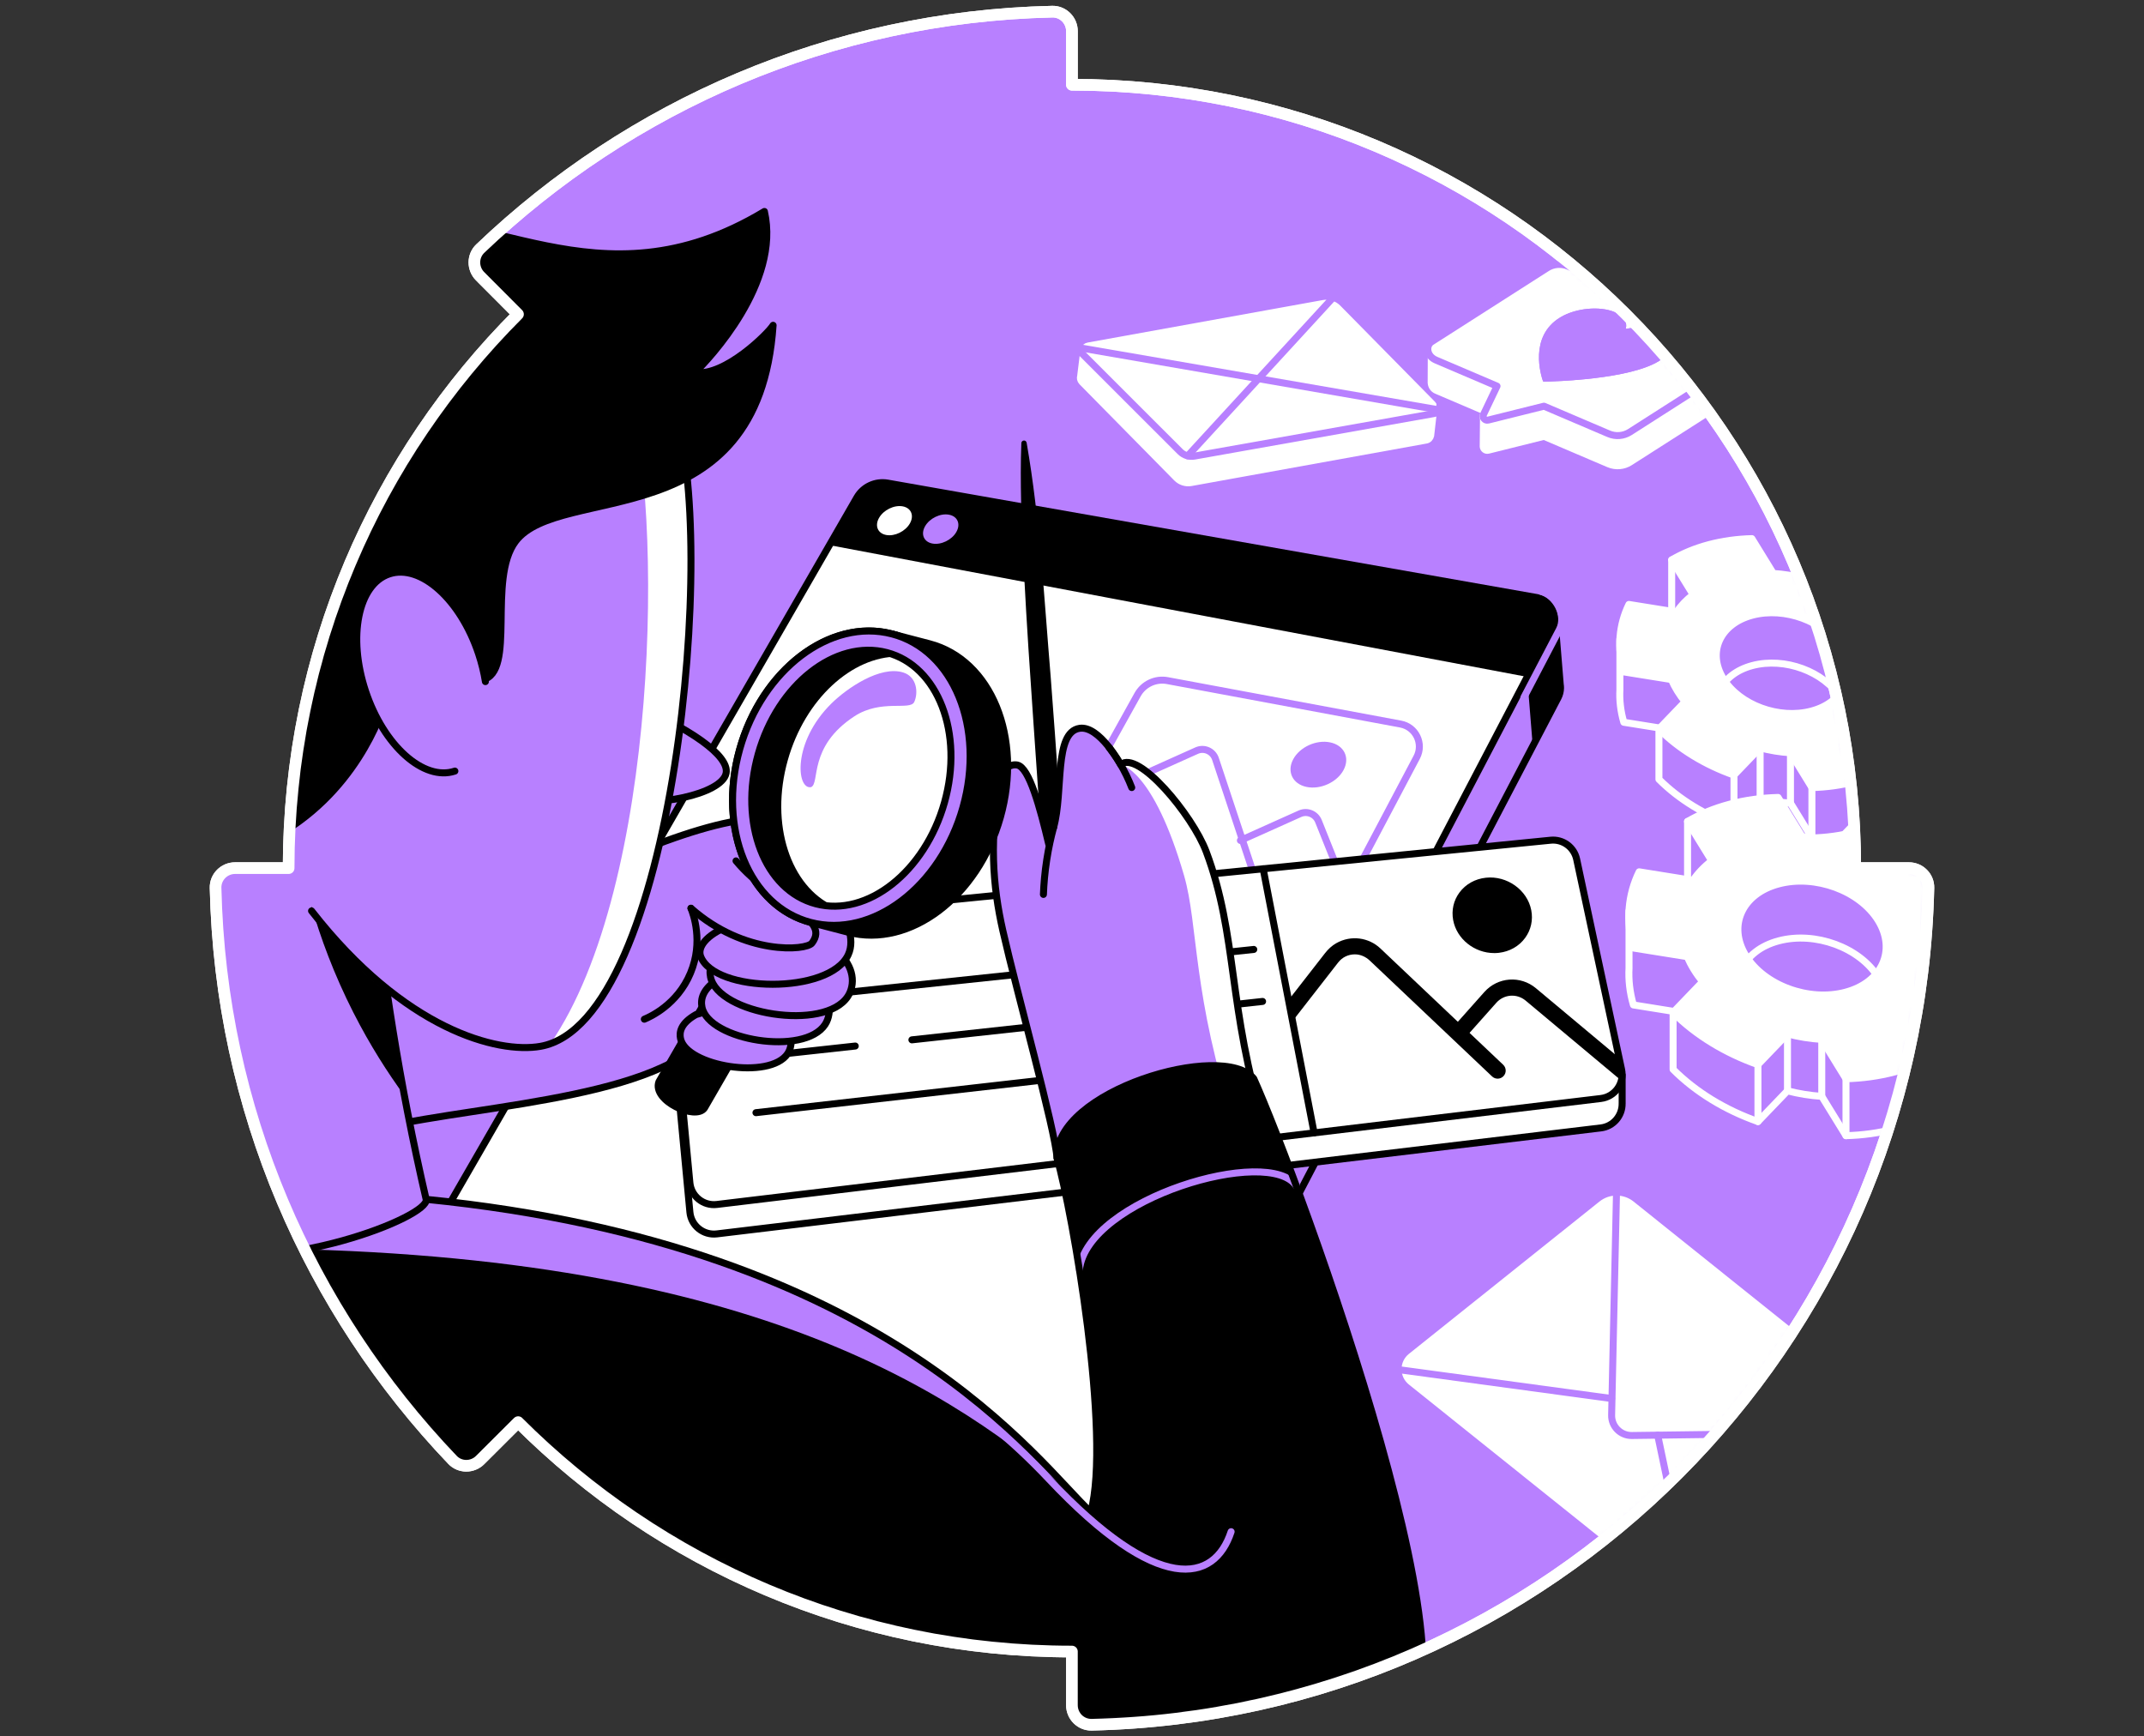
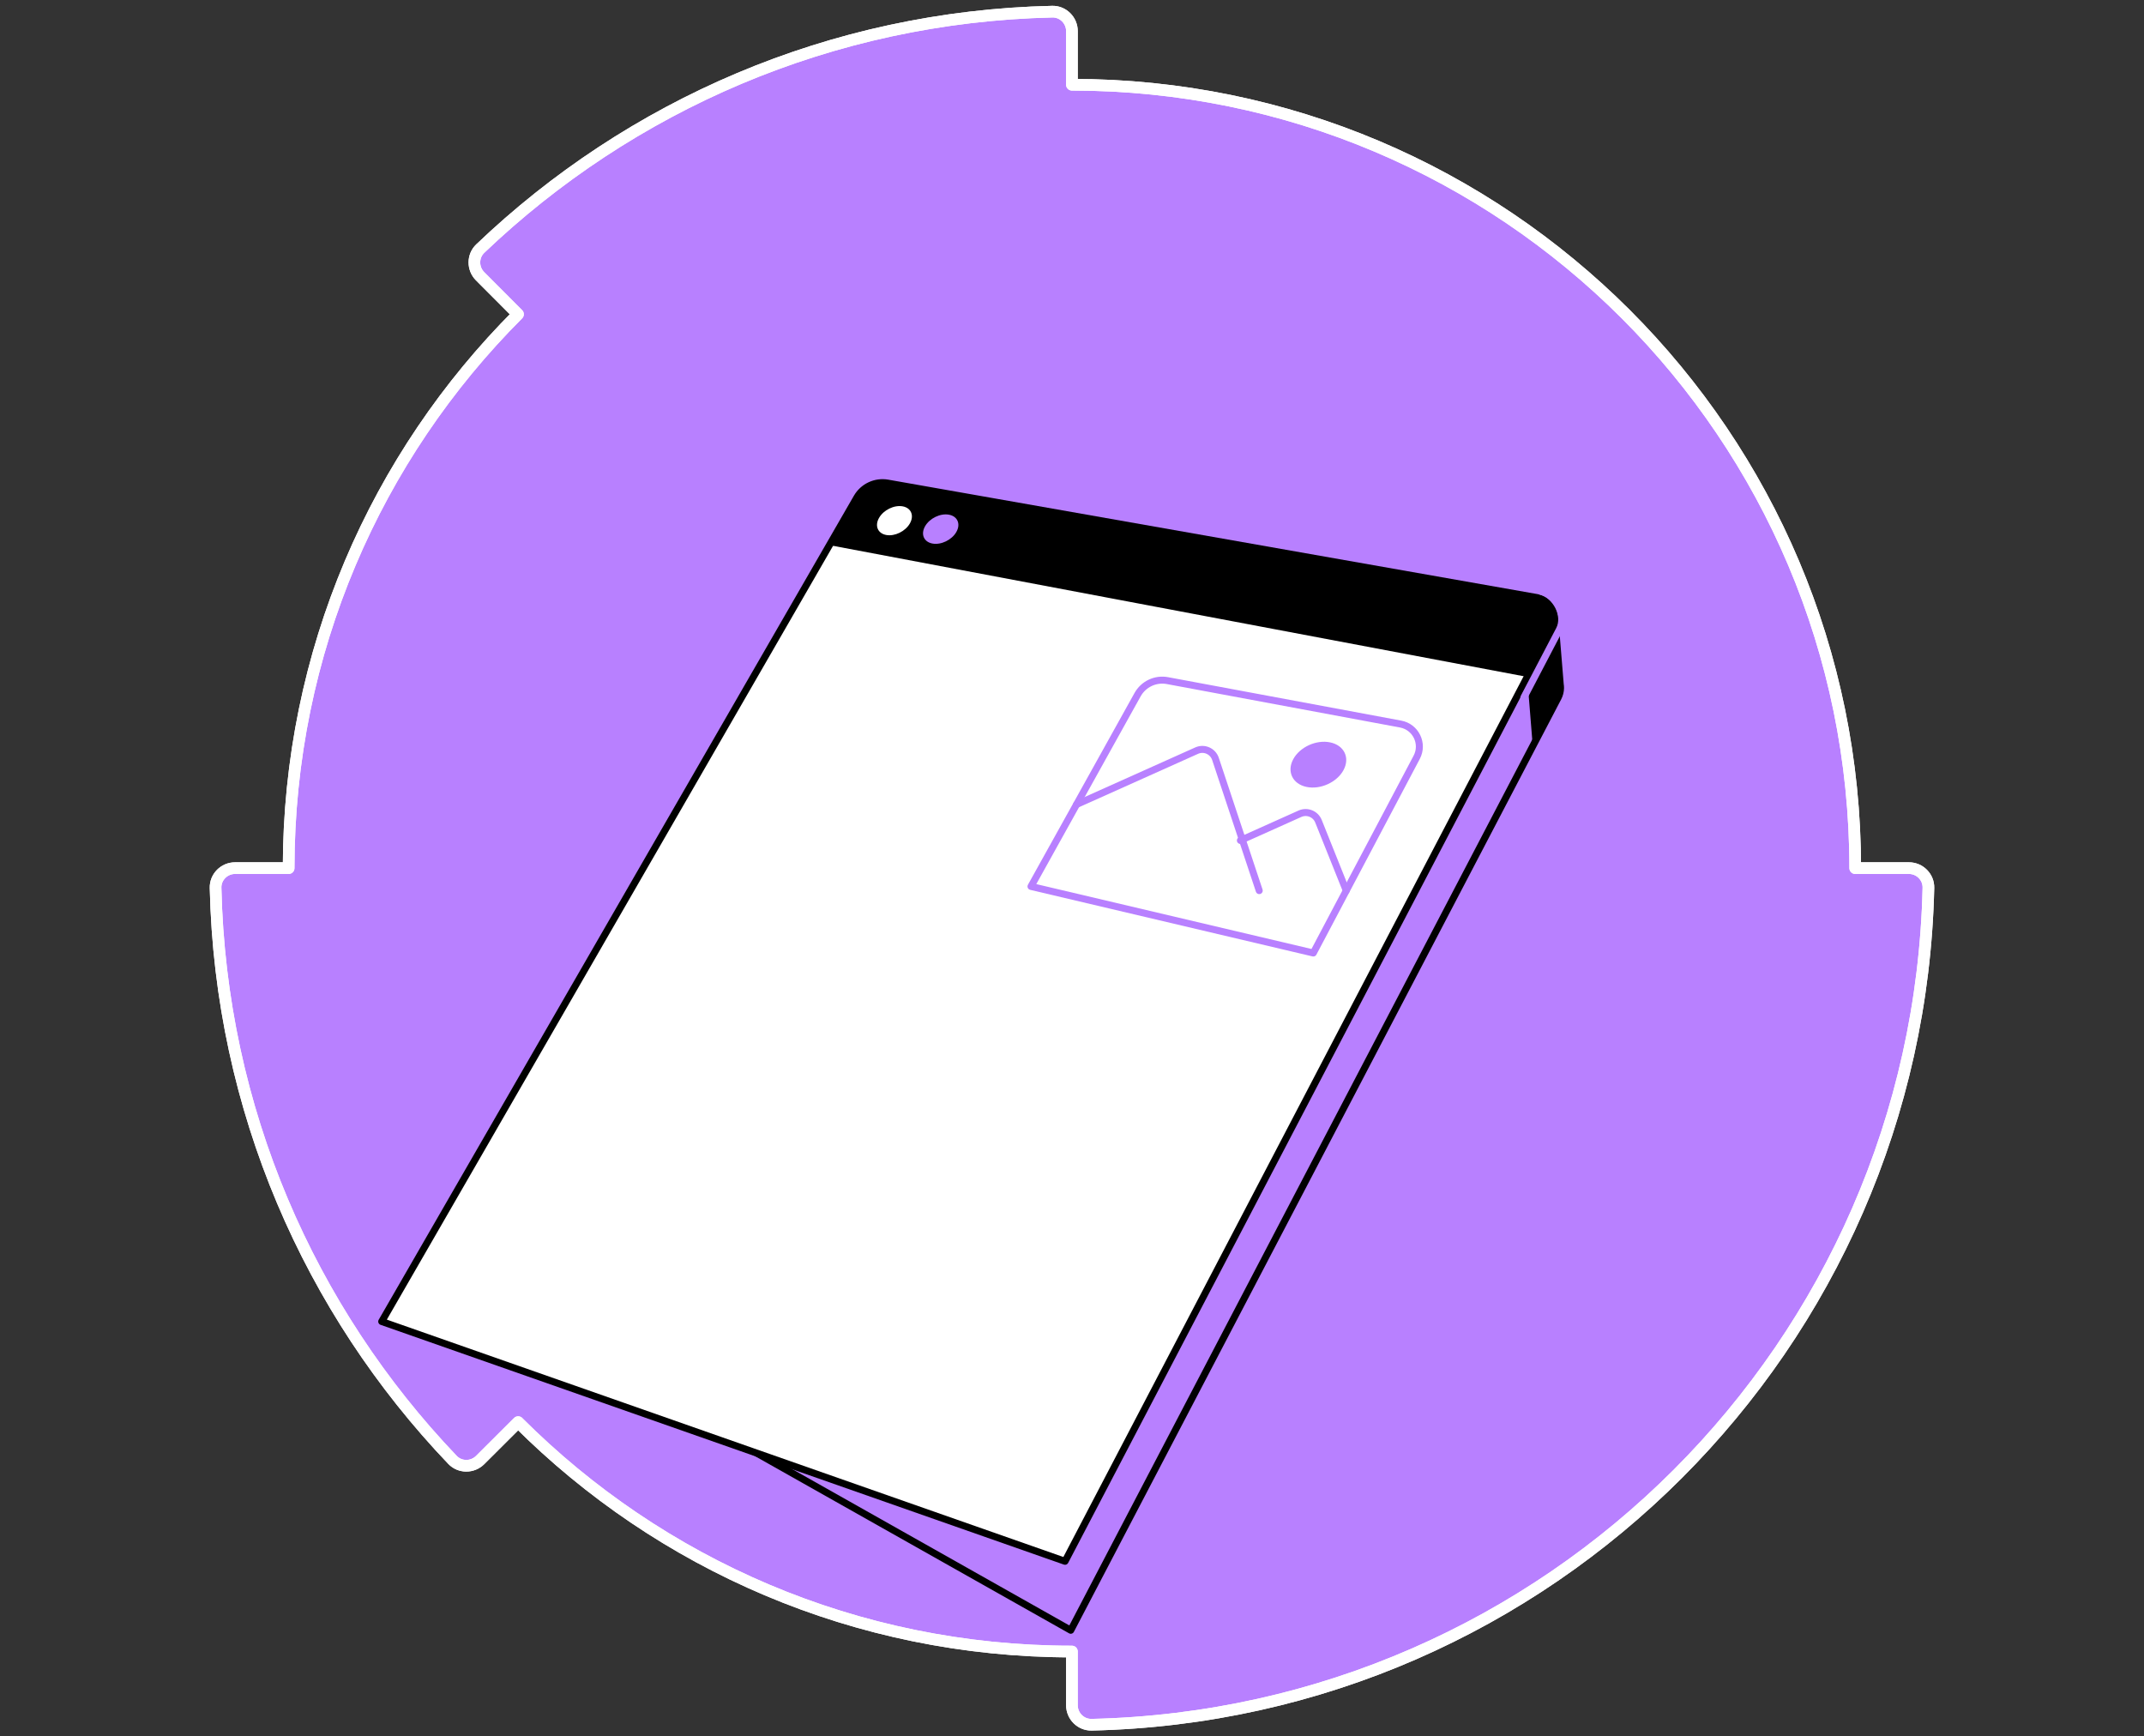
<svg xmlns="http://www.w3.org/2000/svg" width="368" height="298" viewBox="0 0 368 298" fill="none">
  <rect x="0" y="0" width="368" height="298" fill="#333333" stroke="none" />
  <path d="M88.931 244.069C113.261 268.395 146.863 283.436 183.988 283.436V292.658C183.988 294.515 185.514 296.041 187.371 295.999C265.881 294.227 329.223 230.898 330.996 152.374C331.038 150.514 329.515 148.988 327.655 148.988H318.432C318.432 74.738 258.237 14.543 183.988 14.543V5.345C183.988 3.482 182.465 1.955 180.605 2.001C142.568 2.861 108.082 18.175 82.436 42.66C81.092 43.941 81.092 46.095 82.404 47.408L88.91 53.931C64.588 78.261 49.543 111.866 49.543 148.988H40.342C38.485 148.988 36.955 150.514 37.001 152.374C37.861 190.412 53.175 224.897 77.663 250.54C78.944 251.887 81.092 251.884 82.411 250.571L88.935 244.065L88.931 244.069Z" fill="#B880FF" stroke="white" stroke-width="2" stroke-linecap="round" stroke-linejoin="round" />
  <path d="M267.853 118.081C267.853 117.86 267.835 117.642 267.8 117.428L266.856 105.904H262.726L256.9 112.999L153.341 94.748C151.239 94.376 149.13 95.362 148.063 97.211L92.216 228.136L183.788 279.786L267.432 119.744C267.713 119.207 267.842 118.642 267.853 118.088V118.081Z" fill="#B880FF" stroke="black" stroke-width="1.2" stroke-linecap="round" stroke-linejoin="round" />
  <path d="M267.853 118.085C267.853 117.864 267.835 117.647 267.8 117.433L266.856 105.908H262.866L262.129 116.173L263.087 128.062L267.435 119.745C267.716 119.208 267.846 118.643 267.856 118.089L267.853 118.085Z" fill="black" />
  <path d="M182.805 267.949L65.518 226.799L147.084 85.374C148.151 83.525 150.26 82.542 152.362 82.911L263.821 102.556C266.281 102.991 267.611 105.689 266.453 107.904L182.809 267.945L182.805 267.949Z" fill="white" stroke="black" stroke-width="1.2" stroke-linecap="round" stroke-linejoin="round" />
  <path d="M264.533 101.502C267.06 102.193 268.92 105.625 267.646 108.061L261.561 119.701" stroke="#B880FF" stroke-width="1.2" stroke-linecap="round" stroke-linejoin="round" />
  <path d="M262.129 116.168L142.36 93.554L147.08 85.374C148.147 83.525 150.256 82.542 152.358 82.911L263.817 102.556C266.277 102.991 267.607 105.689 266.449 107.904L262.129 116.168Z" fill="black" />
  <path d="M156.17 89.838C155.391 91.199 153.569 92.084 152.11 91.814C150.653 91.543 150.106 90.227 150.885 88.873C151.66 87.518 153.471 86.637 154.928 86.897C156.391 87.16 156.949 88.476 156.17 89.838Z" fill="white" />
  <path d="M164.153 91.294C163.374 92.666 161.532 93.557 160.047 93.284C158.566 93.01 158.001 91.68 158.781 90.315C159.56 88.95 161.388 88.062 162.869 88.329C164.353 88.595 164.932 89.925 164.15 91.297L164.153 91.294Z" fill="#B880FF" />
  <path d="M225.419 163.554L176.962 152.132L195.256 119.218C196.271 117.397 198.334 116.425 200.38 116.807L240.407 124.264C243.014 124.749 244.404 127.623 243.165 129.967L225.419 163.554Z" stroke="#B880FF" stroke-width="1.2" stroke-linecap="round" stroke-linejoin="round" />
  <path d="M230.619 132.138C229.489 134.261 226.626 135.563 224.232 135.047C221.85 134.535 220.839 132.412 221.965 130.309C223.092 128.207 225.927 126.909 228.31 127.407C230.707 127.906 231.742 130.022 230.616 132.141L230.619 132.138Z" fill="#B880FF" />
  <path d="M184.781 138.066L205.398 128.822C206.682 128.247 208.181 128.906 208.626 130.24L216.136 152.847" stroke="#B880FF" stroke-width="1.2" stroke-linecap="round" stroke-linejoin="round" />
  <path d="M212.904 144.238L223.127 139.655C224.359 139.104 225.804 139.687 226.306 140.94L231.075 152.847" stroke="#B880FF" stroke-width="1.2" stroke-linecap="round" stroke-linejoin="round" />
  <mask id="mask0_10513_123" style="mask-type:luminance" maskUnits="userSpaceOnUse" x="37" y="2" width="294" height="294">
-     <path d="M88.931 244.069C113.261 268.395 146.863 283.436 183.988 283.436V292.658C183.988 294.515 185.514 296.041 187.371 295.999C265.881 294.227 329.223 230.898 330.996 152.374C331.038 150.514 329.515 148.988 327.655 148.988H318.432C318.432 74.738 258.237 14.543 183.988 14.543V5.345C183.988 3.482 182.465 1.955 180.605 2.001C142.568 2.861 108.082 18.175 82.436 42.66C81.092 43.941 81.092 46.095 82.404 47.408L88.91 53.931C64.588 78.261 49.543 111.866 49.543 148.988H40.342C38.485 148.988 36.955 150.514 37.001 152.374C37.861 190.412 53.175 224.897 77.663 250.54C78.944 251.887 81.092 251.884 82.411 250.571L88.935 244.065L88.931 244.069Z" fill="white" />
-   </mask>
+     </mask>
  <g mask="url(#mask0_10513_123)">
    <path d="M278.429 189.362V184.487L277.398 184.199L270.621 152.507C270.179 150.443 268.256 149.04 266.157 149.247L118.398 163.94C116.128 164.165 114.468 166.183 114.682 168.457L118.416 208.034C118.634 210.354 120.722 212.039 123.038 211.761L274.776 193.573C276.931 193.313 278.471 191.457 278.426 189.369H278.433L278.429 189.362Z" fill="white" stroke="black" stroke-width="1.2" stroke-linecap="round" stroke-linejoin="round" />
    <path d="M274.773 188.523L123.034 206.711C120.722 206.988 118.634 205.304 118.413 202.984L114.679 163.407C114.465 161.136 116.125 159.118 118.395 158.89L266.154 144.197C268.256 143.986 270.176 145.39 270.618 147.457L278.331 183.539C278.84 185.926 277.191 188.231 274.769 188.523H274.773Z" fill="white" stroke="black" stroke-width="1.2" stroke-linecap="round" stroke-linejoin="round" />
    <path d="M225.555 194.421L216.813 149.105" stroke="black" stroke-width="1.2" stroke-linecap="round" stroke-linejoin="round" />
    <path d="M256.461 163.567C253.096 163.567 250.028 161.167 249.425 157.913C249.109 156.218 249.495 154.53 250.506 153.169C251.569 151.741 253.173 150.839 255.029 150.635C258.658 150.239 262.157 152.734 262.827 156.201C263.157 157.899 262.781 159.591 261.774 160.967C260.721 162.402 259.118 163.311 257.261 163.525C256.994 163.556 256.724 163.57 256.457 163.57L256.461 163.567Z" fill="black" />
    <path d="M127.807 172.159L215.199 162.943" stroke="black" stroke-width="1.2" stroke-linecap="round" stroke-linejoin="round" />
-     <path d="M156.52 178.458L216.711 171.867" stroke="black" stroke-width="1.2" stroke-linecap="round" stroke-linejoin="round" />
    <path d="M128.772 181.494L146.799 179.521" stroke="black" stroke-width="1.2" stroke-linecap="round" stroke-linejoin="round" />
    <path d="M129.754 190.957L177.997 185.479" stroke="black" stroke-width="1.2" stroke-linecap="round" stroke-linejoin="round" />
    <path d="M256.106 184.741L235.117 164.86C234.423 164.201 233.51 163.783 232.552 163.787C231.405 163.787 230.376 164.292 229.685 165.183L221.993 175.062L221.056 171.767L227.446 163.562C227.972 162.888 228.608 162.299 229.352 161.874C231.92 160.418 234.963 160.906 236.935 162.772L258.009 182.733C258.563 183.26 258.588 184.134 258.061 184.688C257.535 185.242 256.661 185.267 256.106 184.741Z" fill="black" />
    <path d="M278.289 185.456L261.862 171.724C260.349 170.461 258.142 170.626 256.833 172.096L251.73 177.83L249.667 175.991L254.769 170.257C257.079 167.664 260.974 167.376 263.634 169.604L277.998 181.613" fill="black" />
    <path d="M300.25 65.223V60.061L297.646 59.707L295.6 60.342L295.358 62.304L269.789 51.393C268.596 50.884 267.231 50.997 266.14 51.695L249.186 62.535L246.99 60.342L245.667 60.703L245.646 65.697H245.653C245.681 66.234 245.986 66.757 246.558 67.003L256.008 71.035L255.24 71.47L254.629 71.691L254.58 76.636C254.608 77.039 254.994 77.376 255.443 77.267L265.017 74.881L276.12 79.618C277.313 80.127 278.679 80.015 279.77 79.317L299.576 66.655C300.096 66.322 300.313 65.764 300.257 65.234L300.25 65.223Z" fill="white" stroke="white" stroke-width="1.2" stroke-linecap="round" stroke-linejoin="round" />
    <path d="M299.352 58.842L269.79 46.229C268.596 45.72 267.231 45.833 266.14 46.531L246.333 59.193C245.319 59.842 245.446 61.361 246.551 61.835L256.949 66.271L254.636 71.117C254.38 71.65 254.864 72.24 255.436 72.096L265.01 69.71L276.113 74.447C277.306 74.956 278.672 74.844 279.763 74.146L299.569 61.484C300.584 60.835 300.457 59.315 299.352 58.842Z" fill="white" stroke="white" stroke-width="1.2" stroke-linecap="round" stroke-linejoin="round" />
    <path d="M284.816 56.836C283.244 56.166 281.093 56.061 279.05 56.44C279.356 55.313 278.72 54.222 277.124 53.555C274.562 52.481 270.47 52.867 267.831 54.454C262.35 57.745 264.525 64.515 264.838 65.406C264.859 65.466 264.946 65.504 265.062 65.501C266.789 65.469 279.819 65.111 284.816 61.918C287.448 60.233 287.448 57.959 284.816 56.836Z" fill="#B880FF" />
    <path d="M299.352 58.84L269.175 45.694C267.982 45.185 266.617 45.297 265.526 45.996L245.719 58.657C244.705 59.307 244.803 61.124 246.554 61.833L256.952 66.269L254.64 71.115C254.384 71.649 254.868 72.238 255.44 72.094L265.013 69.708L276.117 74.446C277.31 74.954 278.675 74.842 279.766 74.144L299.573 61.482C300.587 60.833 300.461 59.314 299.355 58.84H299.352Z" stroke="#B880FF" stroke-width="1.2" stroke-linecap="round" stroke-linejoin="round" />
    <path d="M284.816 56.836C283.244 56.166 281.093 56.061 279.05 56.44C279.356 55.313 278.72 54.222 277.124 53.555C274.562 52.481 270.47 52.867 267.831 54.454C262.35 57.745 264.525 64.515 264.838 65.406C264.859 65.466 264.946 65.504 265.062 65.501C266.789 65.469 279.819 65.111 284.816 61.918C287.448 60.233 287.448 57.959 284.816 56.836Z" fill="#B880FF" />
    <path d="M245.579 74.615L246.052 70.471L241.08 69.622L229.039 57.402C228.397 56.753 227.478 56.458 226.579 56.623L196.67 62.028L186.022 60.206L185.485 64.565C185.384 64.88 185.447 65.252 185.714 65.526L201.979 82.037C202.621 82.687 203.541 82.981 204.439 82.817L244.793 75.524C245.214 75.447 245.484 75.124 245.554 74.759H245.561L245.575 74.654C245.575 74.643 245.575 74.629 245.579 74.619V74.615Z" fill="white" stroke="white" stroke-width="1.2" stroke-linecap="round" stroke-linejoin="round" />
    <path d="M245.368 70.986L205.015 78.278C204.117 78.439 203.197 78.148 202.555 77.499L186.289 60.988C185.749 60.44 186.044 59.514 186.798 59.377L227.152 52.085C228.05 51.923 228.969 52.215 229.612 52.864L245.877 69.375C246.418 69.922 246.123 70.849 245.368 70.986Z" fill="white" stroke="white" stroke-width="1.2" stroke-linecap="round" stroke-linejoin="round" />
-     <path d="M247.158 69.05C247.158 70.471 246.912 70.833 246.154 70.97L205.015 78.276C204.116 78.438 203.197 78.146 202.555 77.497L185.324 60.277C184.784 59.73 185.106 58.441 185.861 58.305" stroke="#B880FF" stroke-width="1.2" stroke-linecap="round" stroke-linejoin="round" />
    <path d="M228.808 51.072L203.86 78.234" stroke="#B880FF" stroke-width="1.2" stroke-linecap="round" stroke-linejoin="round" />
    <path d="M185.552 59.727L246.61 70.279" stroke="#B880FF" stroke-width="1.2" stroke-linecap="round" stroke-linejoin="round" />
    <path d="M288.248 274.024L242.203 237.148C240.817 236.039 240.817 233.927 242.203 232.818L274.913 206.673C276.401 205.484 278.517 205.484 280.005 206.673L326.05 243.549C327.436 244.658 327.436 246.771 326.05 247.88L293.34 274.024C291.852 275.214 289.736 275.214 288.248 274.024Z" fill="white" stroke="white" stroke-width="1.2" stroke-linecap="round" stroke-linejoin="round" />
    <path d="M277.461 204.637L276.622 242.863C276.58 244.801 278.152 246.387 280.089 246.362L328.756 245.72" stroke="#B880FF" stroke-width="1.2" stroke-linecap="round" stroke-linejoin="round" />
    <path d="M284.528 246.303L290.792 276.062" stroke="#B880FF" stroke-width="1.2" stroke-linecap="round" stroke-linejoin="round" />
    <path d="M239.497 234.982L276.622 240.015" stroke="#B880FF" stroke-width="1.2" stroke-linecap="round" stroke-linejoin="round" />
    <path d="M332.1 132.522C333.339 129.985 333.866 127.177 333.609 124.268L333.571 118.86L331.974 120.783L324.808 119.636C324.524 118.987 324.187 118.337 323.79 117.692C323.394 117.046 322.945 116.425 322.464 115.828L326.956 111.154V102.503L323.299 102.479L319.491 105.644C317.768 104.707 315.947 103.9 314.063 103.237L310.606 101.738C308.9 101.293 307.153 101.008 305.398 100.9L300.689 101.089C298.309 101.152 295.951 101.461 293.674 102.037L290.754 95.523L286.932 96.088V104.739L290.613 110.715C289.466 111.592 288.511 112.596 287.757 113.695L281.412 112.677L280.759 108.336L278.043 109.655V118.299H278.047C277.941 120.138 278.152 122.04 278.71 123.956L285.02 124.966L284.742 125.096V133.747C288.21 137.221 292.709 139.93 297.632 141.664L302.117 136.996C303.822 137.442 305.57 137.726 307.325 137.835L311.006 143.811C313.508 143.745 315.986 143.415 318.375 142.783C320.762 142.148 322.895 141.257 324.766 140.162V131.511L323.685 131.546C323.769 131.434 323.861 131.322 323.938 131.206L332.104 132.515L332.1 132.522ZM305.844 125.437C300.289 126.911 298.587 129.665 295.786 125.121C292.986 120.576 295.221 115.698 300.773 114.224C306.328 112.751 313.098 115.239 315.898 119.783C318.698 124.328 311.396 123.963 305.84 125.437H305.844Z" fill="#B880FF" stroke="white" stroke-width="1.2" stroke-linecap="round" stroke-linejoin="round" />
    <path d="M323.934 122.563L332.1 123.872C333.806 120.38 334.167 116.376 332.984 112.299L324.808 110.986C324.523 110.337 324.187 109.688 323.79 109.042C323.394 108.396 322.944 107.775 322.464 107.178L326.955 102.504C323.488 99.03 318.989 96.321 314.066 94.587L309.581 99.254C307.875 98.809 306.128 98.525 304.373 98.416L300.692 92.439C298.19 92.506 295.712 92.836 293.322 93.468C290.936 94.103 288.802 94.994 286.932 96.089L290.613 102.065C289.466 102.943 288.511 103.946 287.757 105.045L279.59 103.736C277.885 107.228 277.524 111.232 278.706 115.31L286.883 116.622C287.167 117.271 287.504 117.92 287.901 118.566C288.297 119.212 288.746 119.833 289.231 120.43L284.739 125.1C288.206 128.575 292.705 131.284 297.628 133.017L302.113 128.35C303.819 128.796 305.566 129.08 307.321 129.189L311.002 135.165C313.504 135.098 315.982 134.769 318.372 134.137C320.758 133.502 322.892 132.61 324.762 131.515L321.081 125.539C322.228 124.662 323.183 123.658 323.937 122.56L323.934 122.563ZM310.914 122.033C305.359 123.507 298.59 121.019 295.789 116.475C292.989 111.93 295.224 107.052 300.776 105.578C306.331 104.104 313.101 106.592 315.901 111.137C318.702 115.682 316.466 120.559 310.914 122.033Z" fill="white" stroke="white" stroke-width="1.2" stroke-linecap="round" stroke-linejoin="round" />
    <path d="M297.625 133.016V141.67" stroke="white" stroke-width="1.2" stroke-linecap="round" stroke-linejoin="round" />
    <path d="M310.999 135.168V143.818" stroke="white" stroke-width="1.2" stroke-linecap="round" stroke-linejoin="round" />
    <path d="M307.318 137.842V129.191" stroke="white" stroke-width="1.2" stroke-linecap="round" stroke-linejoin="round" />
    <path d="M302.11 128.35V137.004" stroke="white" stroke-width="1.2" stroke-linecap="round" stroke-linejoin="round" />
    <path d="M323.934 122.561V130.176" stroke="white" stroke-width="1.2" stroke-linecap="round" stroke-linejoin="round" />
    <path d="M340.691 182.142C342.091 179.275 342.684 176.103 342.396 172.818L342.354 166.708L340.547 168.884L332.451 167.586C332.128 166.852 331.749 166.115 331.3 165.389C330.851 164.662 330.346 163.961 329.798 163.283L334.873 158.002V148.225L330.742 148.197L326.443 151.773C324.496 150.713 322.439 149.801 320.313 149.053L316.407 147.358C314.48 146.856 312.504 146.533 310.522 146.411L305.201 146.625C302.513 146.695 299.85 147.046 297.274 147.695L293.975 140.336L289.655 140.975V150.752L293.814 157.503C292.519 158.497 291.438 159.63 290.585 160.869L283.416 159.718L282.679 154.815L279.608 156.307V166.073H279.612C279.492 168.151 279.731 170.298 280.359 172.467L287.487 173.611L287.174 173.755V183.532C291.091 187.455 296.172 190.519 301.738 192.481L306.805 187.206C308.732 187.708 310.708 188.031 312.69 188.154L316.849 194.905C319.677 194.832 322.478 194.456 325.176 193.74C327.875 193.024 330.286 192.014 332.395 190.779V181.002L331.174 181.04C331.269 180.91 331.37 180.788 331.462 180.658L340.691 182.139V182.142ZM311.023 174.137C304.749 175.801 302.822 178.914 299.66 173.78C296.498 168.645 299.022 163.132 305.296 161.469C311.571 159.806 319.225 162.616 322.387 167.751C325.548 172.885 317.298 172.474 311.023 174.137Z" fill="#B880FF" stroke="white" stroke-width="1.2" stroke-linecap="round" stroke-linejoin="round" />
    <path d="M331.462 170.889L340.692 172.37C342.618 168.422 343.029 163.902 341.688 159.294L332.448 157.813C332.125 157.08 331.746 156.343 331.297 155.617C331.294 155.61 331.287 155.603 331.283 155.595C330.487 154.308 330.616 152.658 331.666 151.567L334.87 148.233C330.953 144.31 325.872 141.246 320.306 139.284L315.239 144.559C313.312 144.057 311.336 143.734 309.354 143.611L305.195 136.859C302.367 136.933 299.566 137.309 296.867 138.024C294.169 138.74 291.758 139.751 289.649 140.986L293.807 147.738C292.512 148.731 291.432 149.865 290.579 151.104L281.349 149.623C279.423 153.571 279.012 158.091 280.353 162.698L289.593 164.179C289.916 164.913 290.295 165.646 290.744 166.376C291.193 167.106 291.698 167.808 292.246 168.482L287.171 173.76C291.088 177.683 296.169 180.747 301.735 182.708L306.802 177.434C308.729 177.936 310.705 178.259 312.687 178.381L316.846 185.133C319.674 185.06 322.475 184.684 325.173 183.968C327.872 183.252 330.283 182.242 332.392 181.006L329.922 176.995C329.016 175.525 329.156 173.623 330.311 172.338C330.732 171.872 331.115 171.387 331.459 170.885L331.462 170.889ZM316.748 170.289C310.473 171.952 302.819 169.141 299.657 164.007C296.495 158.873 299.019 153.36 305.293 151.697C311.568 150.033 319.222 152.844 322.384 157.978C325.545 163.112 323.022 168.626 316.748 170.289Z" fill="white" stroke="white" stroke-width="1.2" stroke-linecap="round" stroke-linejoin="round" />
    <path d="M301.738 182.705V192.482" stroke="white" stroke-width="1.2" stroke-linecap="round" stroke-linejoin="round" />
    <path d="M316.849 185.133V194.91" stroke="white" stroke-width="1.2" stroke-linecap="round" stroke-linejoin="round" />
    <path d="M312.69 188.156V178.379" stroke="white" stroke-width="1.2" stroke-linecap="round" stroke-linejoin="round" />
-     <path d="M306.806 177.43V187.207" stroke="white" stroke-width="1.2" stroke-linecap="round" stroke-linejoin="round" />
    <path d="M331.462 170.889V179.493" stroke="white" stroke-width="1.2" stroke-linecap="round" stroke-linejoin="round" />
    <path d="M176.214 75.975C178.516 89.227 179.211 102.664 180.334 116.045C181.32 129.05 182.352 143.231 183.008 156.216C183.064 158.233 180.11 158.497 179.857 156.437C179.253 149.751 178.72 143.063 178.236 136.37C177.123 119.852 175.765 102.643 175.267 86.131C175.197 82.773 175.176 79.411 175.305 76.039C175.316 75.786 175.526 75.59 175.779 75.6C175.997 75.607 176.172 75.769 176.211 75.975H176.214Z" fill="black" />
    <path d="M181.436 198.747C181.116 193.872 174.494 170.16 172.129 159.706C170.431 152.203 169.051 143.518 171.954 133.063C172.463 131.231 174.379 131.056 175.323 131.705C177.253 133.032 178.99 140.538 179.864 144.928C180.102 146.125 180.19 142.738 180.506 143.321L181.436 136.667C181.857 130.344 181.464 125.68 185.317 124.992C188.675 124.395 192.35 131.231 192.35 131.231C195.301 128.617 204.671 139.868 207.033 146.153C212.454 160.58 210.644 174.638 217.017 193.258C208.784 195.602 189.665 196.403 181.432 198.747H181.436Z" fill="#B880FF" />
    <path d="M207.032 146.152C204.671 139.87 195.301 128.619 192.35 131.23C192.35 131.23 197.929 131.935 203.246 150.296C205.685 158.718 204.685 171.113 211.889 192.815C213.837 192.26 215.069 193.811 217.016 193.257C210.893 174.3 212.454 160.578 207.032 146.152Z" fill="white" />
    <path d="M194.252 135.161C193.754 133.87 193.069 132.392 192.129 130.841C191.536 129.865 190.929 129.002 190.343 128.244" stroke="black" stroke-width="1.2" stroke-linecap="round" stroke-linejoin="round" />
    <path d="M180.843 141.997C182.563 135.894 180.843 125.647 185.317 124.991C188.693 124.496 192.35 131.23 192.35 131.23C195.301 128.616 204.671 139.867 207.033 146.152C212.455 160.579 210.728 173.128 217.017 193.257C208.784 195.601 189.665 196.401 181.433 198.746C181.113 193.871 174.491 170.159 172.126 159.705C170.427 152.202 169.638 143.664 171.95 133.062C172.193 131.943 173.488 131.065 174.61 131.294C176.653 131.704 178.506 138.568 179.994 144.825" stroke="black" stroke-width="1.2" stroke-linecap="round" stroke-linejoin="round" />
    <path d="M179.095 153.5C179.162 151.713 179.33 149.72 179.664 147.565C179.98 145.516 180.397 143.652 180.846 141.996" stroke="black" stroke-width="1.2" stroke-linecap="round" stroke-linejoin="round" />
    <path d="M187.222 259.494C177.267 250.341 145.922 206.742 39.643 206.742C42.31 234.255 44.977 261.768 47.644 289.28L242.631 317.709L238.36 297.569C258.065 297.376 222.663 201.65 215.202 185.118C209.945 178.625 180.85 187.227 181.439 198.744C184.099 208.047 190.795 246.306 187.226 259.494H187.222Z" fill="black" />
    <path d="M185.271 217.902C186.619 205.781 218.027 196.478 222.53 203.588" stroke="#B880FF" stroke-width="1.2" stroke-linecap="round" stroke-linejoin="round" />
    <path d="M39.639 206.743C39.881 209.241 40.123 211.74 40.366 214.239C128.547 214.386 163.812 238.807 185.138 257.445C174.607 246.664 147.22 213.21 73.142 205.83C62.871 204.806 51.788 206.743 39.636 206.743H39.639Z" fill="#B880FF" />
    <path d="M187.223 259.494C178.407 251.387 152.684 213.764 73.146 205.829C62.86 204.805 51.809 206.742 39.639 206.742C42.306 234.255 44.973 261.768 47.64 289.28L242.627 317.709L238.356 297.569C258.061 297.376 222.659 201.65 215.199 185.118C209.942 178.625 180.846 187.227 181.436 198.744C184.096 208.047 190.791 246.306 187.223 259.494Z" stroke="black" stroke-width="1.2" stroke-linecap="round" stroke-linejoin="round" />
    <path d="M211.311 262.87C208.45 271.591 198.909 273.893 180.036 253.841C167.234 240.243 155.358 234.442 144.048 228.314" stroke="#B880FF" stroke-width="1.2" stroke-linecap="round" stroke-linejoin="round" />
    <path d="M137.187 144.179C133.895 129.296 71.683 163.371 55.213 176.064C56.515 181.241 59.284 189.874 60.586 195.046C72.276 190.253 107.081 189.916 119.233 179.784C125.631 169.713 131.386 162.301 137.784 152.229L137.187 144.179Z" fill="#B880FF" stroke="black" stroke-width="1.2" stroke-linecap="round" stroke-linejoin="round" />
    <path d="M120.915 190.163C119.455 192.325 111.896 188.924 113.1 185.65C119.318 174.88 125.536 164.11 131.755 153.34L139.57 157.853L120.915 190.163Z" fill="black" stroke="black" stroke-width="1.2" stroke-linecap="round" stroke-linejoin="round" />
    <path d="M119.448 174.128C116.819 175.626 116.57 177.156 116.809 178.255C117.844 183.003 132.13 185.368 135.183 180.844C135.79 179.946 135.892 178.827 135.727 177.676C134.285 175.331 132.843 172.987 131.4 170.646L119.444 174.128H119.448Z" fill="#B880FF" stroke="black" stroke-width="1.2" stroke-linecap="round" stroke-linejoin="round" />
    <path d="M123.564 167.846C120.525 169.674 120.227 171.52 120.49 172.843C121.641 178.557 138.075 181.29 141.63 175.812C142.335 174.724 142.462 173.377 142.283 171.987C140.64 169.176 139.001 166.362 137.359 163.551L123.561 167.846H123.564Z" fill="#B880FF" stroke="black" stroke-width="1.2" stroke-linecap="round" stroke-linejoin="round" />
    <path d="M125.382 162.109C121.992 164.148 121.658 166.204 121.957 167.678C123.241 174.048 141.563 177.097 145.525 170.991C145.841 170.507 146.051 169.973 146.178 169.412C146.487 168.05 146.192 166.622 145.486 165.415C143.911 162.716 142.339 160.017 140.763 157.322L125.378 162.109H125.382Z" fill="#B880FF" stroke="black" stroke-width="1.2" stroke-linecap="round" stroke-linejoin="round" />
    <path d="M125.28 158.818C121.016 160.499 119.708 162.654 120.255 164.117C122.62 170.431 142.392 170.708 145.589 163.854C146.224 162.493 146.133 160.935 145.676 159.383C143.251 156.46 140.826 153.54 138.402 150.617L125.28 158.818Z" fill="#B880FF" stroke="black" stroke-width="1.2" stroke-linecap="round" stroke-linejoin="round" />
    <path d="M118.599 155.876C127.807 164.028 138.402 163.133 139.367 161.855C142.697 157.455 132.748 155.458 126.333 147.748" fill="#B880FF" />
    <path d="M118.599 155.876C127.807 164.028 138.402 163.133 139.367 161.855C142.697 157.455 132.748 155.458 126.333 147.748" stroke="black" stroke-width="1.2" stroke-linecap="round" stroke-linejoin="round" />
    <path d="M159.538 110.48L153.105 108.799L148.775 109.616L147.989 111.75C141.493 114.793 135.864 121.531 133.411 130.23C131.474 137.105 131.892 143.892 134.127 149.296L133.524 150.935L139.152 158.311L145.585 159.992C156.162 162.758 167.862 153.914 171.715 140.242C175.568 126.57 170.118 113.245 159.541 110.483L159.538 110.48Z" fill="black" stroke="black" stroke-width="1.2" stroke-linecap="round" stroke-linejoin="round" />
    <path d="M165.012 139.441C169.244 125.878 164.219 112.244 153.788 108.989C143.357 105.734 131.47 114.091 127.238 127.654C123.005 141.218 128.03 154.852 138.461 158.106C148.893 161.361 160.78 153.005 165.012 139.441Z" stroke="black" stroke-width="1.2" stroke-linecap="round" stroke-linejoin="round" />
-     <path d="M152.207 111.993C161.019 114.295 165.461 125.84 162.11 137.733C158.759 149.623 148.862 157.424 140.051 155.122C131.239 152.82 126.796 141.274 130.147 129.381C133.499 117.492 143.395 109.691 152.207 111.993Z" fill="white" />
+     <path d="M152.207 111.993C161.019 114.295 165.461 125.84 162.11 137.733C158.759 149.623 148.862 157.424 140.051 155.122C131.239 152.82 126.796 141.274 130.147 129.381C133.499 117.492 143.395 109.691 152.207 111.993" fill="white" />
    <path d="M152.207 111.991C161.019 114.293 165.462 125.838 162.11 137.731C158.759 149.621 148.863 157.422 140.051 155.12C131.239 152.818 126.796 141.272 130.148 129.379C133.499 117.49 143.395 109.689 152.207 111.991ZM153.105 108.797C142.528 106.032 130.828 114.875 126.975 128.547C123.122 142.22 128.572 155.544 139.149 158.306C149.726 161.072 161.426 152.228 165.279 138.556C169.132 124.884 163.682 111.559 153.105 108.797Z" fill="#B880FF" stroke="black" stroke-width="1.2" stroke-linecap="round" stroke-linejoin="round" />
    <path d="M135.215 130.473C138.173 119.973 146.241 112.666 154.154 112.687C153.53 112.407 152.884 112.168 152.207 111.993C143.395 109.691 133.499 117.492 130.147 129.381C126.796 141.271 131.239 152.816 140.051 155.122C141.079 155.392 142.124 155.515 143.17 155.518C135.671 152.132 132.119 141.453 135.215 130.476V130.473Z" fill="black" />
    <path d="M139.212 135.087C140.791 134.438 138.654 128.174 146.634 122.941C151.242 119.92 156.218 122.012 156.927 120.464C157.636 118.916 157.404 116.165 155.053 115.418C151.116 114.165 145.382 118.102 142.736 120.703C135.924 127.395 136.731 135.571 139.209 135.087H139.212Z" fill="#B880FF" />
    <path d="M110.594 174.916C111.51 174.534 116.247 172.453 118.521 166.989C120.771 161.588 118.974 156.812 118.598 155.875" stroke="black" stroke-width="1.2" stroke-linecap="round" stroke-linejoin="round" />
    <path d="M107.347 120.316C118.595 124.952 125.189 129.721 124.634 132.68C123.946 136.343 112.138 138.726 105.628 137.073" fill="#B880FF" />
    <path d="M107.347 120.316C118.595 124.952 125.189 129.721 124.634 132.68C123.946 136.343 112.138 138.726 105.628 137.073" stroke="black" stroke-width="1.2" stroke-linecap="round" stroke-linejoin="round" />
    <path d="M65.513 163.568C66.647 172.236 68.103 181.363 69.96 190.891C71.577 199.187 71.255 198.352 73.143 205.83C74.276 209.708 44.068 219.039 31.228 214.561L14.678 154.475L28.911 122.572L54.568 126.503L65.513 163.568Z" fill="#B880FF" />
    <path d="M60.692 173.843C63.52 179.405 66.556 184.125 69.419 188.045C67.819 179.542 66.535 171.366 65.514 163.568L63.457 156.609L53.47 155.57C54.989 160.817 57.253 167.088 60.688 173.843H60.692Z" fill="black" />
    <path d="M65.513 163.568C66.647 172.236 68.103 181.363 69.96 190.891C70.96 196.025 72.027 201.005 73.143 205.83C73.83 208.803 48.142 218.871 31.228 214.561L14.678 154.475L28.911 122.572L54.568 126.503L65.513 163.568Z" stroke="black" stroke-width="1.2" stroke-linecap="round" stroke-linejoin="round" />
    <path d="M115.647 70.278C123.427 91.863 115.837 175.56 92.752 179.574C81.716 181.494 50.364 169.043 46.626 134.119C41.38 119.376 42.594 129.367 37.348 114.628L58.512 70.278L79.406 51.078L115.651 70.278H115.647Z" fill="#B880FF" />
    <path d="M115.647 70.279L107.653 66.043C114.107 87.783 113.075 152.119 94.472 179.109C116.205 171.353 123.231 91.32 115.647 70.279Z" fill="white" />
    <path d="M21.465 148.117C25.118 148.675 35.555 149.77 46.535 143.965C60.86 136.392 65.44 122.716 66.321 119.881C71.886 118.393 77.235 118.154 82.8 116.666C88.686 115.431 83.572 99.404 88.499 92.901C96.115 82.854 130.211 92.435 132.696 55.826C131.955 57.107 124.421 64.655 119.287 63.936C121.694 61.616 134.019 48.54 131.204 36.293C102.403 53.675 82.706 33.808 63.341 38.609C50.21 49.165 37.078 59.718 23.946 70.273L21.461 148.113L21.465 148.117Z" fill="black" stroke="black" stroke-width="1.2" stroke-linecap="round" stroke-linejoin="round" />
-     <path d="M78.071 132.344C83.422 130.562 85.239 121.544 82.129 112.2C79.019 102.857 72.16 96.726 66.808 98.507C61.457 100.288 59.64 109.307 62.75 118.651C65.86 127.994 72.72 134.125 78.071 132.344Z" fill="#B880FF" />
    <path d="M78.077 132.335C72.725 134.117 65.864 127.987 62.755 118.645C59.646 109.303 61.46 100.284 66.815 98.502C72.167 96.719 79.028 102.85 82.137 112.191C82.674 113.809 83.067 115.416 83.316 116.978" stroke="black" stroke-width="1.2" stroke-linecap="round" stroke-linejoin="round" />
    <path d="M46.623 134.119C41.376 119.376 42.591 129.367 37.344 114.628L58.509 70.278L79.403 51.078L115.647 70.278C123.427 91.863 115.837 175.56 92.752 179.574C85.453 180.845 69.419 176.781 53.477 156.329" stroke="black" stroke-width="1.2" stroke-linecap="round" stroke-linejoin="round" />
  </g>
  <path d="M88.931 244.069C113.261 268.395 146.863 283.436 183.988 283.436V292.658C183.988 294.515 185.514 296.041 187.371 295.999C265.881 294.227 329.223 230.898 330.996 152.374C331.038 150.514 329.515 148.988 327.655 148.988H318.432C318.432 74.738 258.237 14.543 183.988 14.543V5.345C183.988 3.482 182.465 1.955 180.605 2.001C142.568 2.861 108.082 18.175 82.436 42.66C81.092 43.941 81.092 46.095 82.404 47.408L88.91 53.931C64.588 78.261 49.543 111.866 49.543 148.988H40.342C38.485 148.988 36.955 150.514 37.001 152.374C37.861 190.412 53.175 224.897 77.663 250.54C78.944 251.887 81.092 251.884 82.411 250.571L88.935 244.065L88.931 244.069Z" stroke="white" stroke-width="2" stroke-linecap="round" stroke-linejoin="round" />
</svg>